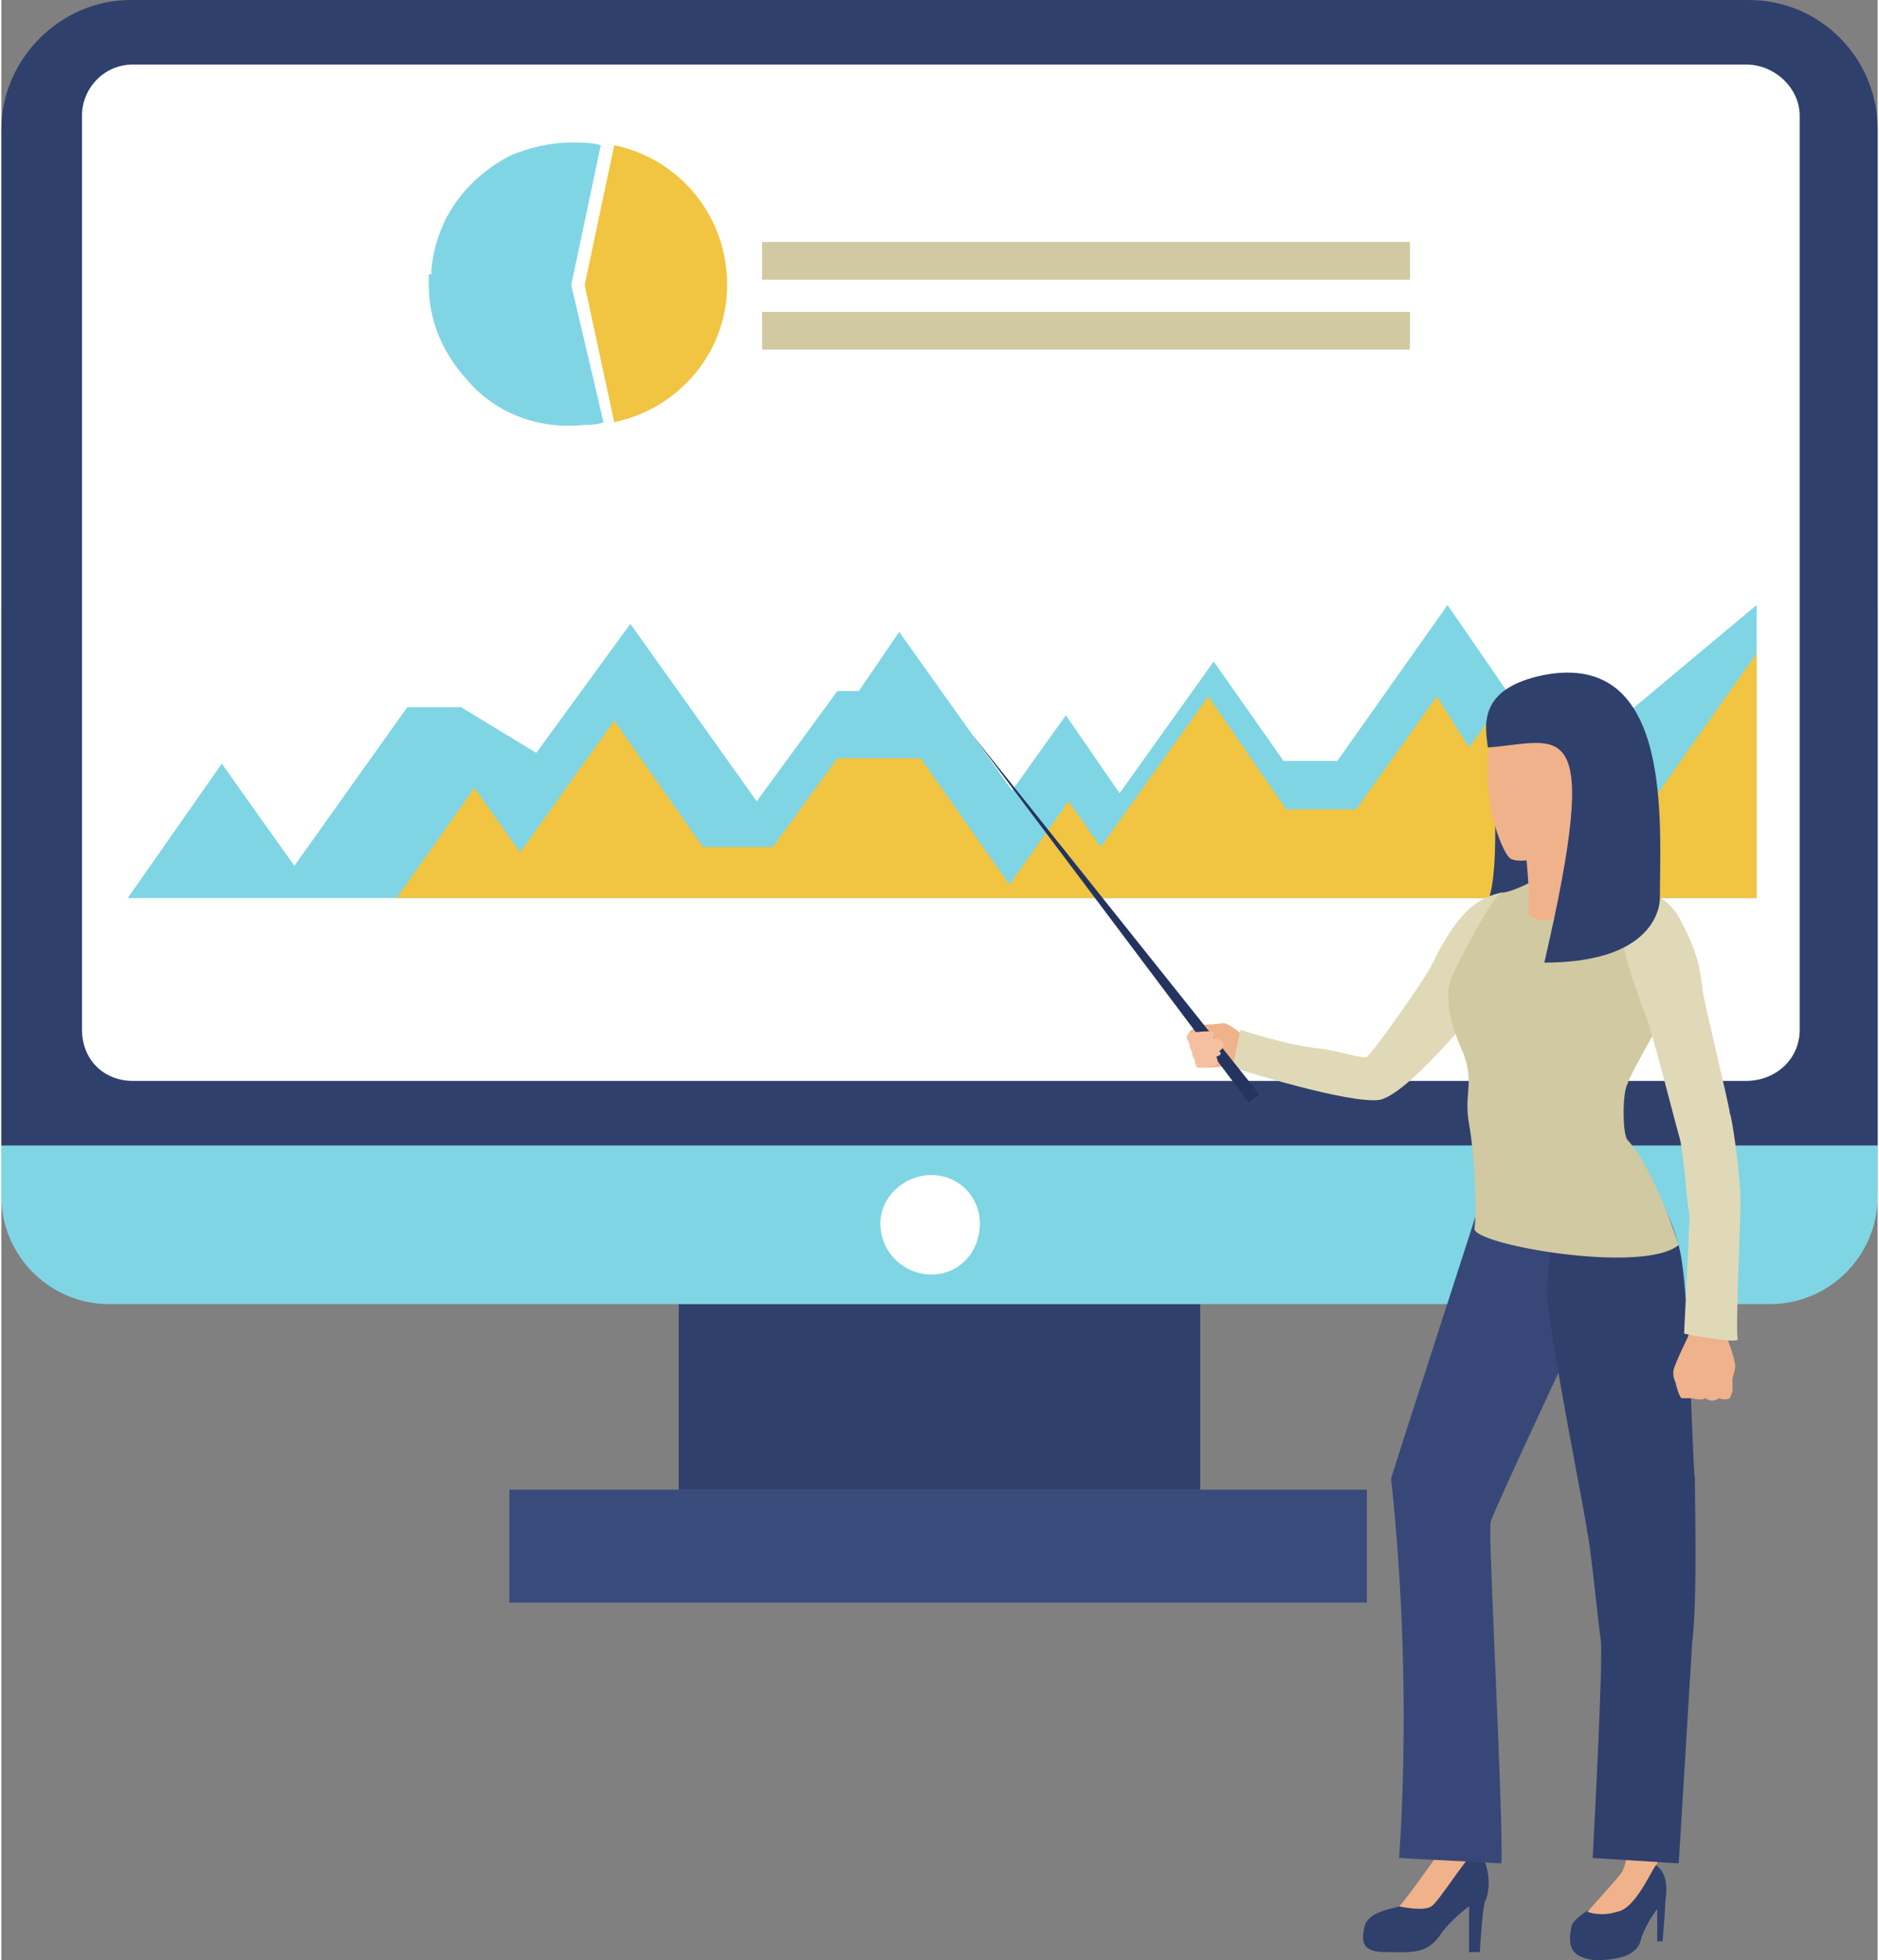
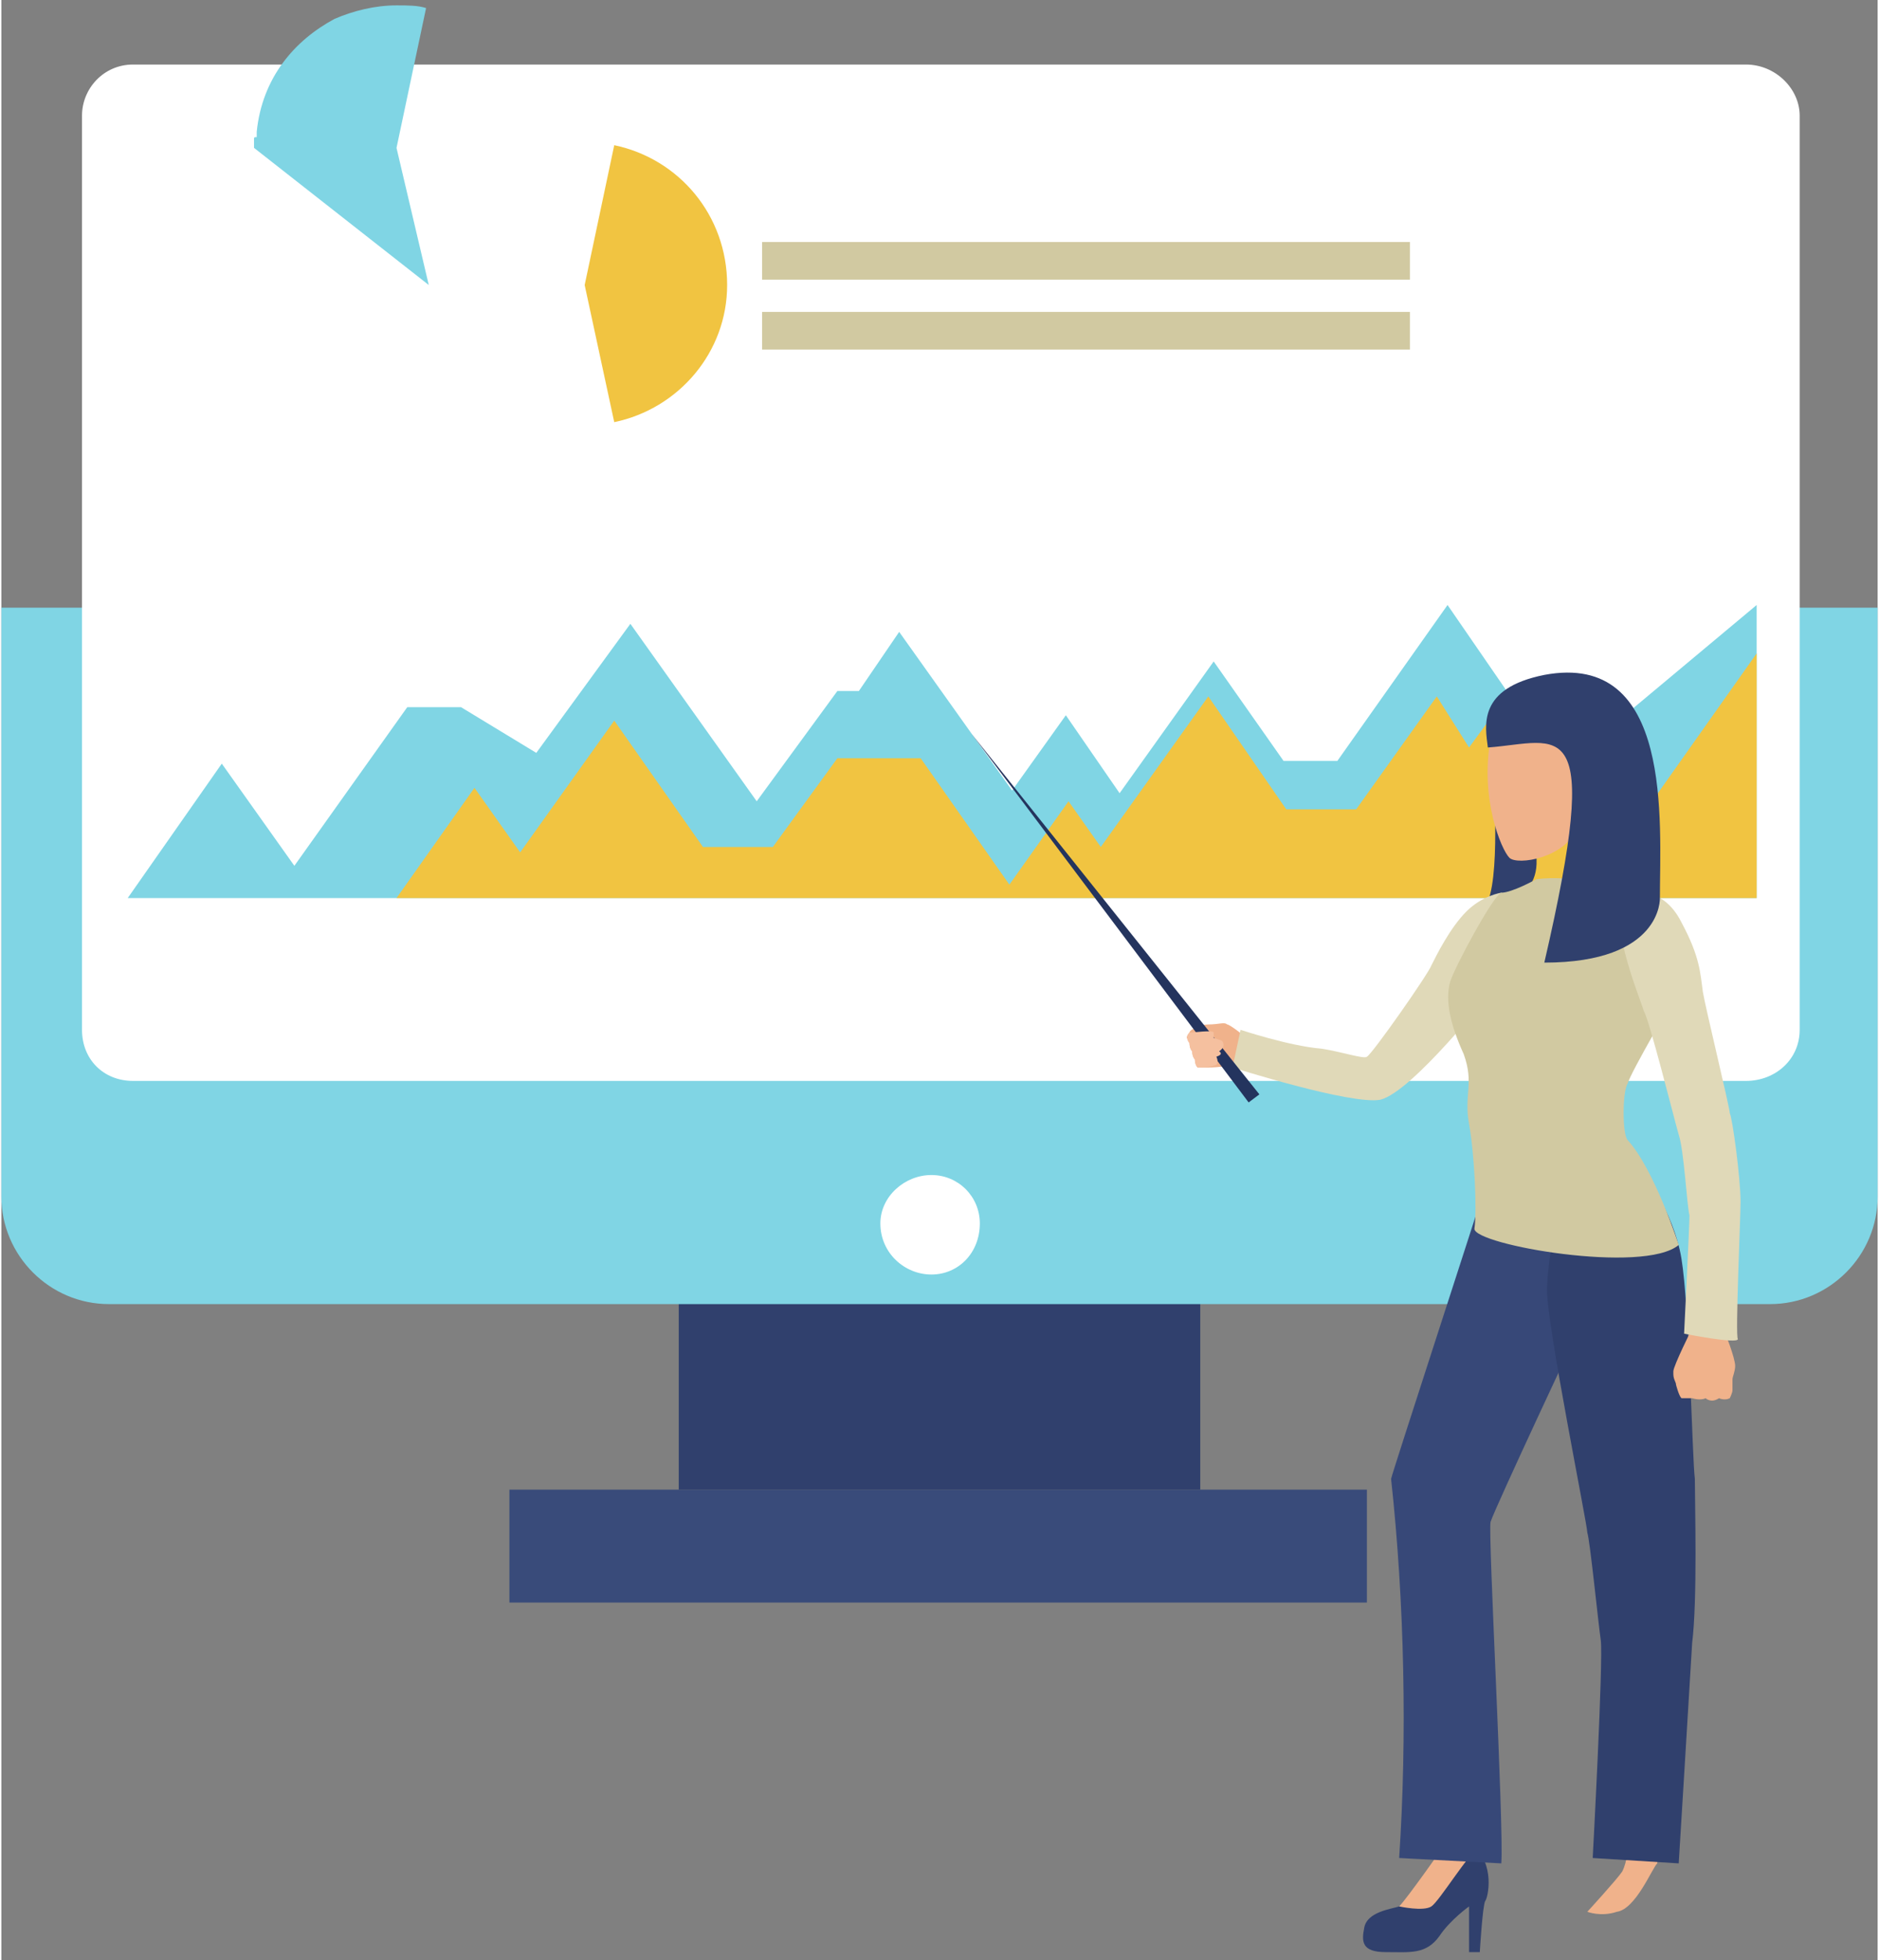
<svg xmlns="http://www.w3.org/2000/svg" xml:space="preserve" width="373px" height="389px" version="1.1" style="shape-rendering:geometricPrecision; text-rendering:geometricPrecision; image-rendering:optimizeQuality; fill-rule:evenodd; clip-rule:evenodd" viewBox="0 0 6.98 7.29">
  <rect x="0" y="0" width="6.98" height="7.29" fill="#808080" stroke="none" />
  <defs>
    <style type="text/css"> .fil12 {fill:#D1C9A1} .fil10 {fill:#24345E;fill-rule:nonzero} .fil1 {fill:#30406D;fill-rule:nonzero} .fil6 {fill:#374878;fill-rule:nonzero} .fil0 {fill:#394B7A;fill-rule:nonzero} .fil2 {fill:#80D5E4;fill-rule:nonzero} .fil9 {fill:#D1C9A1;fill-rule:nonzero} .fil8 {fill:#DBA584;fill-rule:nonzero} .fil7 {fill:#E0D9B8;fill-rule:nonzero} .fil5 {fill:#F0B28B;fill-rule:nonzero} .fil4 {fill:#F1C441;fill-rule:nonzero} .fil11 {fill:#F5C09F;fill-rule:nonzero} .fil3 {fill:white;fill-rule:nonzero} </style>
  </defs>
  <g id="Слой_x0020_1">
    <g id="_2808256512816">
      <polygon class="fil0" points="5.08,5.96 1.89,5.96 1.89,5.54 5.08,5.54 " />
      <polygon class="fil1" points="4.46,5.54 2.52,5.54 2.52,3.6 4.46,3.6 " />
      <path class="fil2" d="M6.58 4.85l-6.18 0c-0.22,0 -0.4,-0.18 -0.4,-0.4l0 -2.19 6.98 0 0 2.19c0,0.22 -0.18,0.4 -0.4,0.4z" />
-       <path class="fil1" d="M6.98 4.26l-6.98 0 0 -3.78c0,-0.26 0.22,-0.48 0.48,-0.48l6.02 0c0.27,0 0.48,0.22 0.48,0.48l0 3.78z" />
      <path class="fil3" d="M6.49 4.02l-6 0c-0.11,0 -0.19,-0.08 -0.19,-0.19l0 -3.4c0,-0.1 0.08,-0.19 0.19,-0.19l6 0c0.11,0 0.2,0.09 0.2,0.19l0 3.4c0,0.11 -0.09,0.19 -0.2,0.19z" />
      <path class="fil3" d="M3.64 4.55c0,0.11 -0.08,0.19 -0.18,0.19 -0.1,0 -0.19,-0.08 -0.19,-0.19 0,-0.1 0.09,-0.18 0.19,-0.18 0.1,0 0.18,0.08 0.18,0.18z" />
      <g>
        <polygon class="fil2" points="0.47,3.34 0.82,2.84 1.09,3.22 1.51,2.63 1.71,2.63 1.99,2.8 2.34,2.32 2.81,2.98 3.11,2.57 3.19,2.57 3.34,2.35 3.76,2.94 3.96,2.66 4.16,2.95 4.51,2.46 4.77,2.83 4.97,2.83 5.38,2.25 5.8,2.86 6.53,2.25 6.53,3.34 " />
      </g>
      <g>
        <polygon class="fil4" points="1.47,3.34 1.76,2.93 1.93,3.17 2.28,2.68 2.61,3.15 2.87,3.15 3.11,2.82 3.42,2.82 3.75,3.29 3.97,2.98 4.09,3.15 4.49,2.59 4.78,3.01 5.04,3.01 5.34,2.59 5.46,2.78 5.57,2.63 5.84,3.01 6.12,3.01 6.53,2.43 6.53,3.34 " />
      </g>
      <path class="fil1" d="M5.55 2.88c0,0 0.03,0.41 -0.03,0.49 0,0 0.21,0 0.19,-0.19 0.03,-0.05 -0.16,-0.3 -0.16,-0.3z" />
      <path class="fil5" d="M4.62 3.85c0,0 -0.05,-0.04 -0.06,-0.04 -0.01,-0.01 -0.03,0 -0.07,0 -0.03,0 -0.07,0.02 -0.07,0.03 0,0 -0.01,0.01 -0.01,0.02 0.01,0.01 0.01,0.02 0.01,0.02 0,0 0,0.02 0.01,0.03 0,0 0,0.02 0.01,0.03 0,0 0,0.02 0.01,0.03 0,0 0.03,0 0.04,0 0.01,0 0.07,0 0.12,-0.02 0,0 0.06,-0.01 0.01,-0.1z" />
      <path class="fil5" d="M4.66 3.86c0,0 -0.04,-0.01 -0.06,-0.02 -0.02,-0.01 0,0.11 0,0.11 0,0 0.06,-0.04 0.09,-0.04 0.03,0 -0.03,-0.05 -0.03,-0.05z" />
-       <path class="fil1" d="M6.06 6.92c0,0 -0.11,0.15 -0.15,0.18 0,0 -0.07,0.04 -0.07,0.07 -0.01,0.06 -0.01,0.11 0.09,0.12 0.09,0 0.16,-0.02 0.17,-0.08 0.02,-0.06 0.06,-0.11 0.06,-0.11l0 0.12 0.02 0c0,0 0.01,-0.12 0.01,-0.14 0,-0.02 0.02,-0.1 -0.03,-0.14 -0.04,-0.04 -0.1,-0.02 -0.1,-0.02z" />
      <path class="fil5" d="M5.9 7.11c0,0 0.05,0.02 0.11,0 0.07,-0.01 0.13,-0.16 0.15,-0.18l0.01 -0.06 -0.12 0c0,0 0,0.05 -0.02,0.09 -0.02,0.03 -0.13,0.15 -0.13,0.15z" />
      <path class="fil1" d="M5.37 6.86c0,0 -0.02,0.04 -0.05,0.08 -0.02,0.02 -0.09,0.14 -0.12,0.15 -0.03,0.01 -0.12,0.02 -0.13,0.08 -0.01,0.05 -0.01,0.09 0.08,0.09 0.09,0 0.15,0.01 0.2,-0.06 0.04,-0.06 0.11,-0.11 0.11,-0.11l0 0.17 0.04 0c0,0 0.01,-0.17 0.02,-0.19 0.01,-0.01 0.04,-0.14 -0.05,-0.21 -0.08,-0.07 -0.1,0 -0.1,0z" />
      <path class="fil5" d="M5.2 7.09c0,0 0.09,0.02 0.12,0 0.03,-0.02 0.14,-0.2 0.17,-0.21 0,0 -0.03,-0.07 -0.12,-0.02 0,0 -0.14,0.2 -0.17,0.23z" />
      <path class="fil6" d="M5.52 4.41c-0.02,0.07 -0.35,1.08 -0.35,1.09 0.05,0.46 0.06,0.96 0.03,1.41l0.38 0.02c0.01,-0.14 -0.05,-1.23 -0.04,-1.27 0.02,-0.06 0.33,-0.72 0.33,-0.72 0,0 0.24,-0.74 -0.35,-0.53z" />
      <path class="fil7" d="M5.58 3.32c0,0 -0.07,0.01 -0.13,0.07 -0.06,0.06 -0.11,0.16 -0.13,0.2 -0.01,0.03 -0.22,0.33 -0.24,0.34 -0.01,0.01 -0.1,-0.02 -0.17,-0.03 -0.12,-0.01 -0.3,-0.07 -0.3,-0.07l-0.03 0.14c0,0 0.44,0.14 0.55,0.12 0.12,-0.03 0.41,-0.4 0.41,-0.4 0,0 0.21,-0.25 0.04,-0.37z" />
-       <path class="fil8" d="M6.06 3.32c0,0 0.12,-0.03 0.19,0.11 0.07,0.13 0.06,0.21 0.07,0.27 0.02,0.06 0.08,0.47 0.09,0.49 0,0.02 0.06,0.22 0.06,0.29 -0.01,0.06 -0.07,0.55 -0.07,0.57 0,0.01 -0.11,-0.02 -0.11,-0.02 0,0 0,-0.5 0,-0.54 0,-0.04 -0.01,-0.25 -0.04,-0.31 -0.03,-0.05 -0.11,-0.39 -0.12,-0.43 -0.02,-0.03 -0.18,-0.38 -0.07,-0.43z" />
      <path class="fil1" d="M6.1 4.35c0,0 0.12,0.15 0.15,0.33 0.03,0.18 0.04,0.74 0.05,0.82 0,0.09 0.01,0.45 -0.01,0.61 -0.01,0.17 -0.05,0.82 -0.05,0.82l-0.32 -0.02c0,0 0.04,-0.74 0.03,-0.81 -0.01,-0.07 -0.04,-0.37 -0.05,-0.4 0,-0.03 -0.15,-0.77 -0.15,-0.9 0,-0.13 0.07,-0.66 0.35,-0.45z" />
      <path class="fil9" d="M5.71 3.27c0,0 -0.09,0.05 -0.13,0.05 -0.03,0.01 -0.17,0.27 -0.19,0.33 -0.02,0.07 0,0.16 0.05,0.27 0.04,0.11 0,0.15 0.02,0.26 0.02,0.11 0.03,0.32 0.02,0.39 0,0.06 0.63,0.17 0.76,0.06 0,0 -0.09,-0.28 -0.19,-0.39 -0.02,-0.02 -0.02,-0.18 0,-0.21 0.01,-0.04 0.18,-0.33 0.18,-0.33 0,0 0.02,-0.29 -0.06,-0.34 -0.06,-0.05 -0.24,-0.07 -0.27,-0.08 -0.03,-0.01 -0.12,-0.02 -0.19,-0.01z" />
      <path class="fil5" d="M6.43 5.2c0,0 0.01,-0.02 0.01,-0.03 0,0 0,-0.02 0,-0.03 0,0 0,-0.01 0,-0.01 0,-0.01 0.01,-0.03 0.01,-0.05 0,-0.03 -0.04,-0.13 -0.04,-0.13l-0.06 0 -0.06 -0.01c0,0 -0.07,0.14 -0.07,0.16 0,0 0,0 0,0.01 0,0.02 0.01,0.03 0.01,0.04 0,0 0.01,0.04 0.02,0.05 0.02,0 0.03,0 0.04,0 0,0 0.03,0.01 0.05,0 0,0 0.02,0.02 0.05,0 0,0 0.02,0.01 0.04,0z" />
      <path class="fil7" d="M6.06 3.32c0,0 0.12,-0.03 0.19,0.11 0.07,0.13 0.07,0.19 0.08,0.26 0.01,0.06 0.1,0.43 0.1,0.45 0.01,0.02 0.04,0.24 0.04,0.33 0,0.06 -0.02,0.5 -0.01,0.51 0,0.02 -0.2,-0.02 -0.2,-0.02 0,0 0.02,-0.4 0.02,-0.44 -0.01,-0.04 -0.02,-0.24 -0.04,-0.3 -0.02,-0.07 -0.11,-0.43 -0.13,-0.46 -0.01,-0.04 -0.16,-0.39 -0.05,-0.44z" />
-       <path class="fil5" d="M5.67 3.16c0,0 0.02,0.18 0.01,0.24 0,0 0.1,0.1 0.22,-0.12 0,0 -0.05,-0.09 -0.01,-0.22 0.04,-0.12 -0.22,0.1 -0.22,0.1z" />
      <path class="fil5" d="M5.75 2.54c0,0 -0.18,0 -0.21,0.21 -0.04,0.22 0.04,0.41 0.07,0.44 0.03,0.03 0.21,0 0.25,-0.11 0.05,-0.11 0.11,-0.19 0.1,-0.29 -0.01,-0.09 0.01,-0.25 -0.21,-0.25z" />
      <path class="fil1" d="M5.74 2.51c0.48,-0.09 0.43,0.55 0.43,0.83 0,0 0.01,0.24 -0.43,0.24 0.22,-0.95 0.06,-0.82 -0.21,-0.8 -0.01,-0.08 -0.04,-0.22 0.21,-0.27z" />
      <polygon class="fil10" points="3.61,2.73 4.68,4.07 4.64,4.1 " />
      <path class="fil11" d="M4.43 3.84c0,0 0.08,-0.01 0.08,0 0,0.01 0,0.02 0,0.02l0.03 0.01c0,0 0.02,0.02 -0.01,0.04 0,0 0.02,0.01 -0.01,0.02 0,0 0.01,0.02 0,0.03 -0.02,0.01 -0.07,0.01 -0.07,0.01 0,0 -0.01,-0.01 -0.01,-0.03 0,0 -0.01,-0.01 -0.01,-0.03 0,0 -0.01,-0.01 -0.01,-0.03 0,0 -0.02,-0.02 0,-0.04 0,0 0,0 0.01,0z" />
-       <path class="fil2" d="M1.59 1.06c0,0.13 0.05,0.25 0.14,0.35 0.1,0.12 0.26,0.19 0.44,0.17 0.02,0 0.05,0 0.07,-0.01 0,0 0,0 0,0l0 0 -0.12 -0.51 0.11 -0.52 0 0c-0.03,-0.01 -0.07,-0.01 -0.11,-0.01 -0.08,0 -0.16,0.02 -0.23,0.05 -0.15,0.08 -0.27,0.22 -0.29,0.42 0,0 0,0.01 0,0.02 -0.01,0 -0.01,0 -0.01,0.01 0,0.01 0,0.02 0,0.03 0,0 0,0 0,0 0,0 0,0 0,0 0,0 0,0 0,0l0 0 0 0 0 0z" />
+       <path class="fil2" d="M1.59 1.06l0 0 -0.12 -0.51 0.11 -0.52 0 0c-0.03,-0.01 -0.07,-0.01 -0.11,-0.01 -0.08,0 -0.16,0.02 -0.23,0.05 -0.15,0.08 -0.27,0.22 -0.29,0.42 0,0 0,0.01 0,0.02 -0.01,0 -0.01,0 -0.01,0.01 0,0.01 0,0.02 0,0.03 0,0 0,0 0,0 0,0 0,0 0,0 0,0 0,0 0,0l0 0 0 0 0 0z" />
      <g>
        <g>
          <path class="fil4" d="M2.17 1.06l0.11 0.51c0.24,-0.05 0.42,-0.26 0.42,-0.51 0,-0.26 -0.18,-0.47 -0.42,-0.52l-0.11 0.52 0 0z" />
        </g>
      </g>
      <rect class="fil12" x="2.83" y="0.9" width="2.41" height="0.14" />
      <rect class="fil12" x="2.83" y="1.16" width="2.41" height="0.14" />
    </g>
  </g>
</svg>